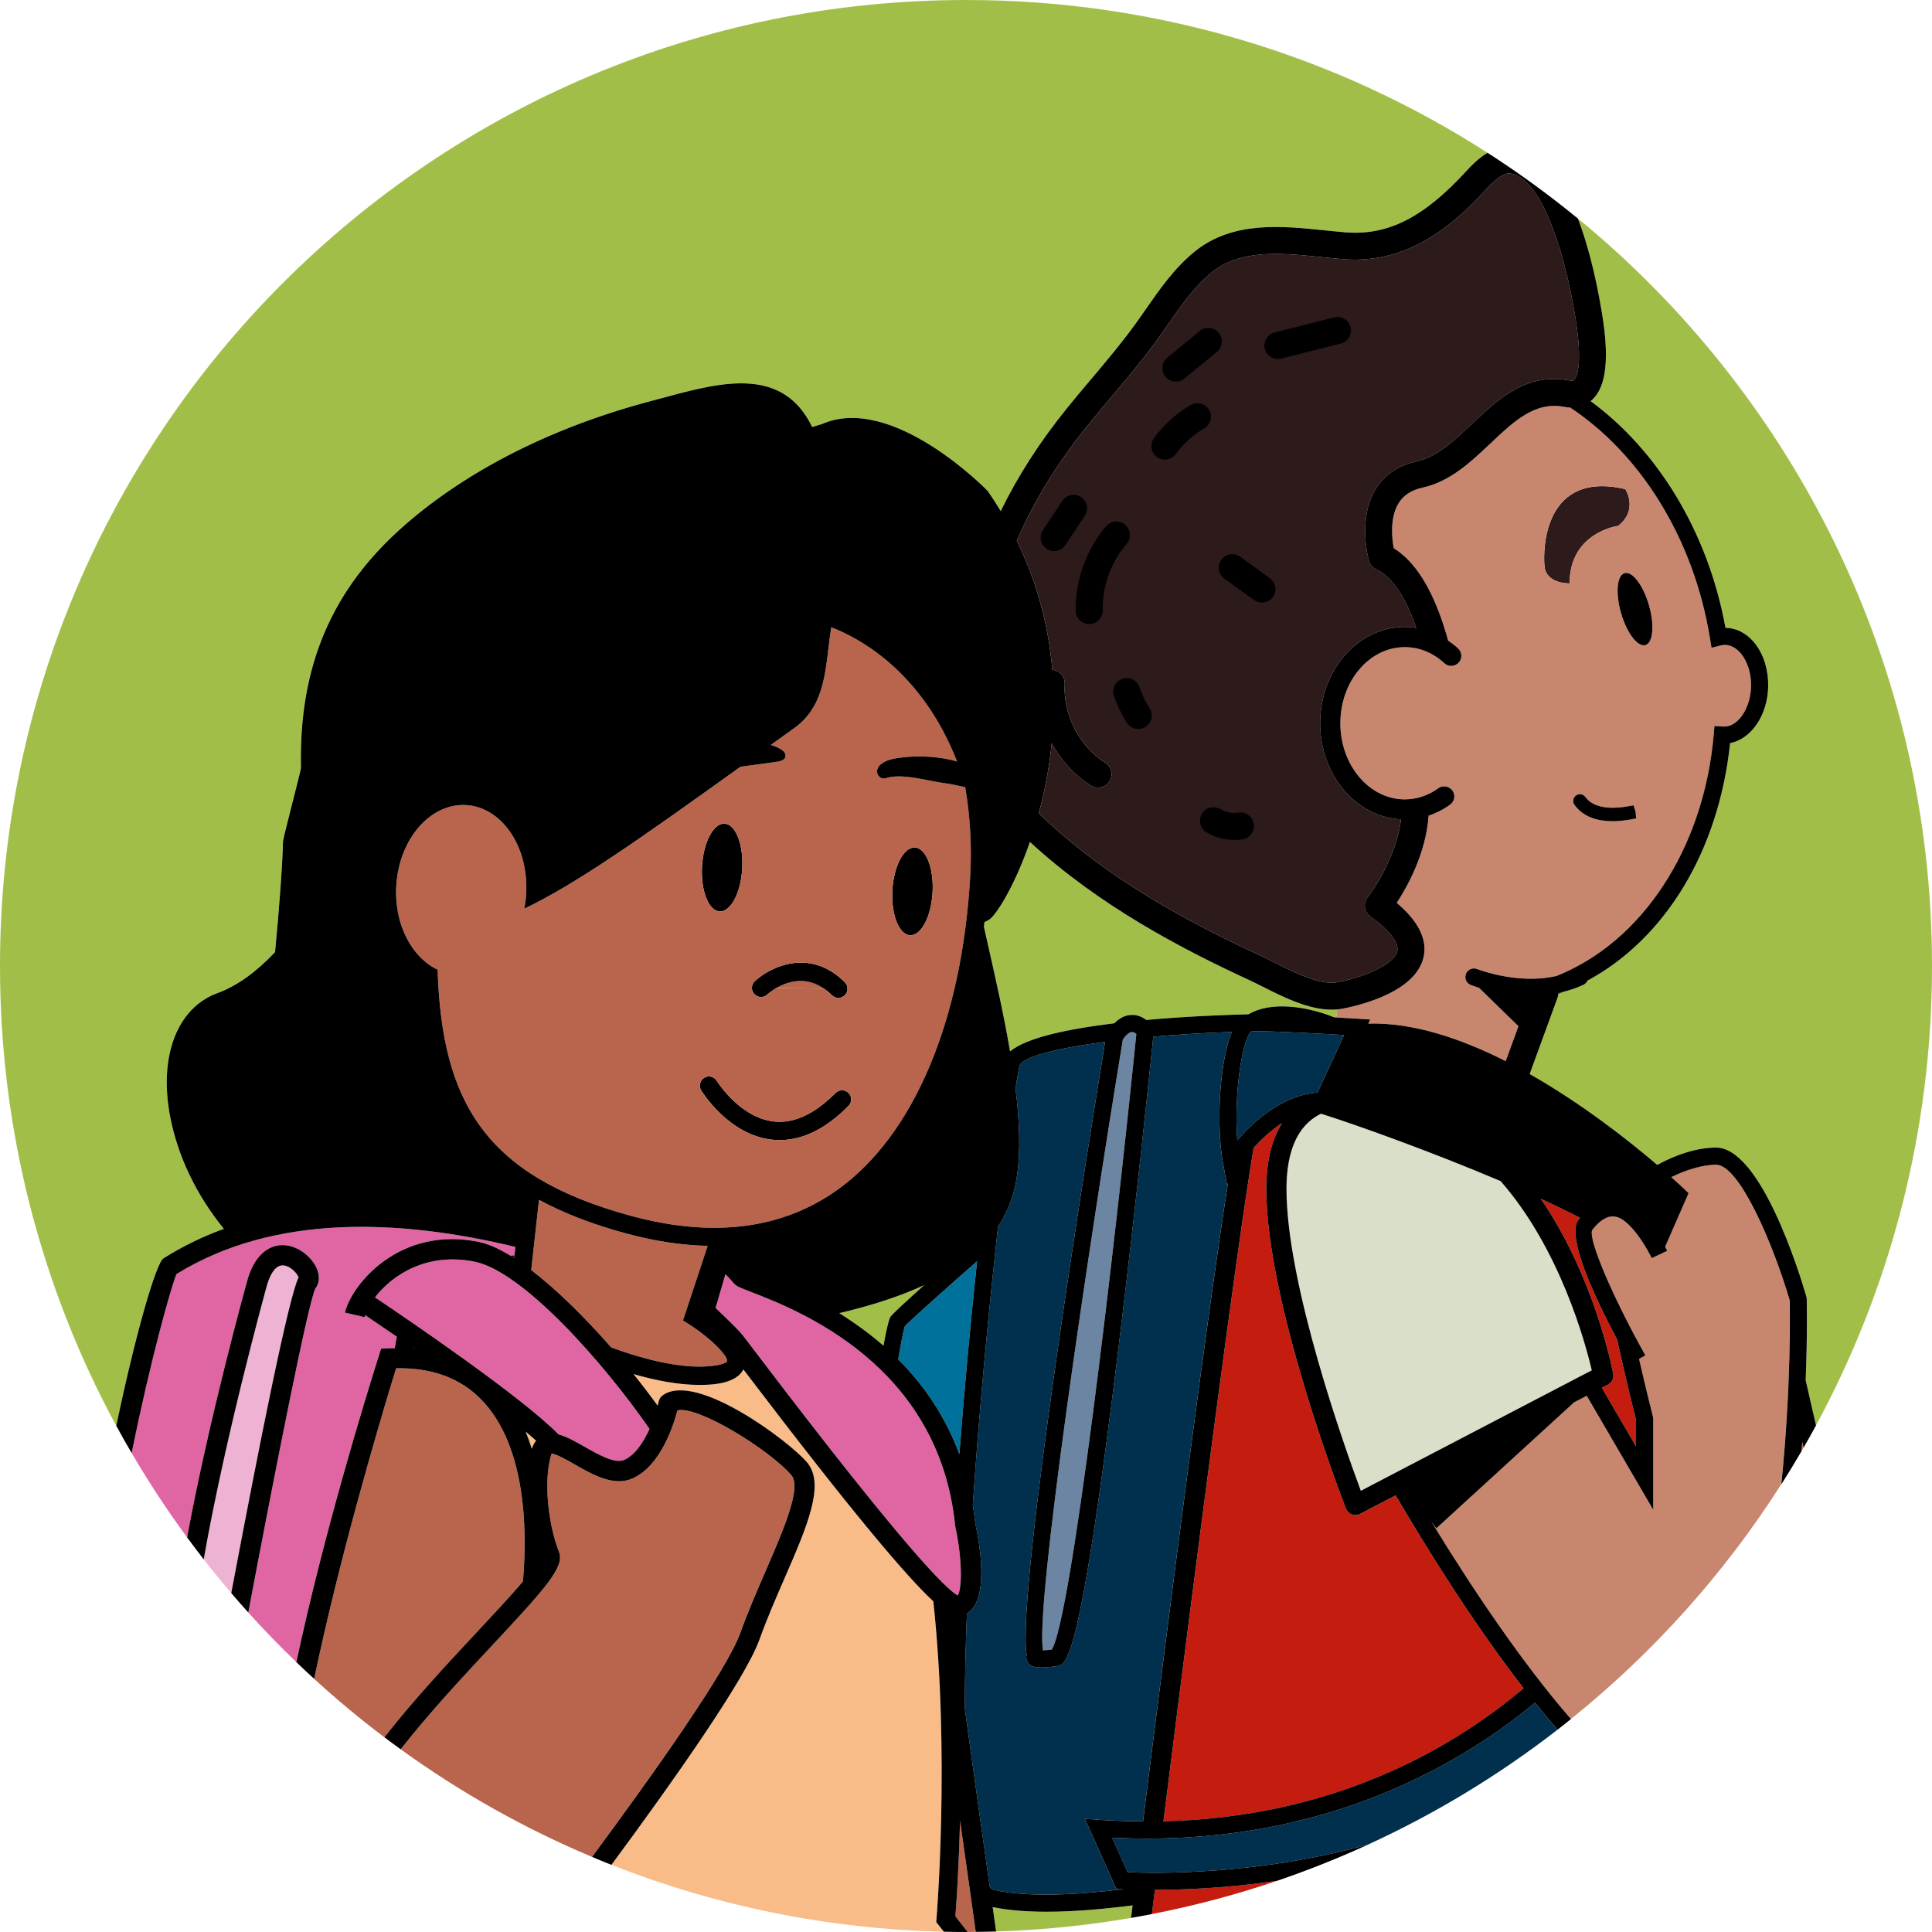
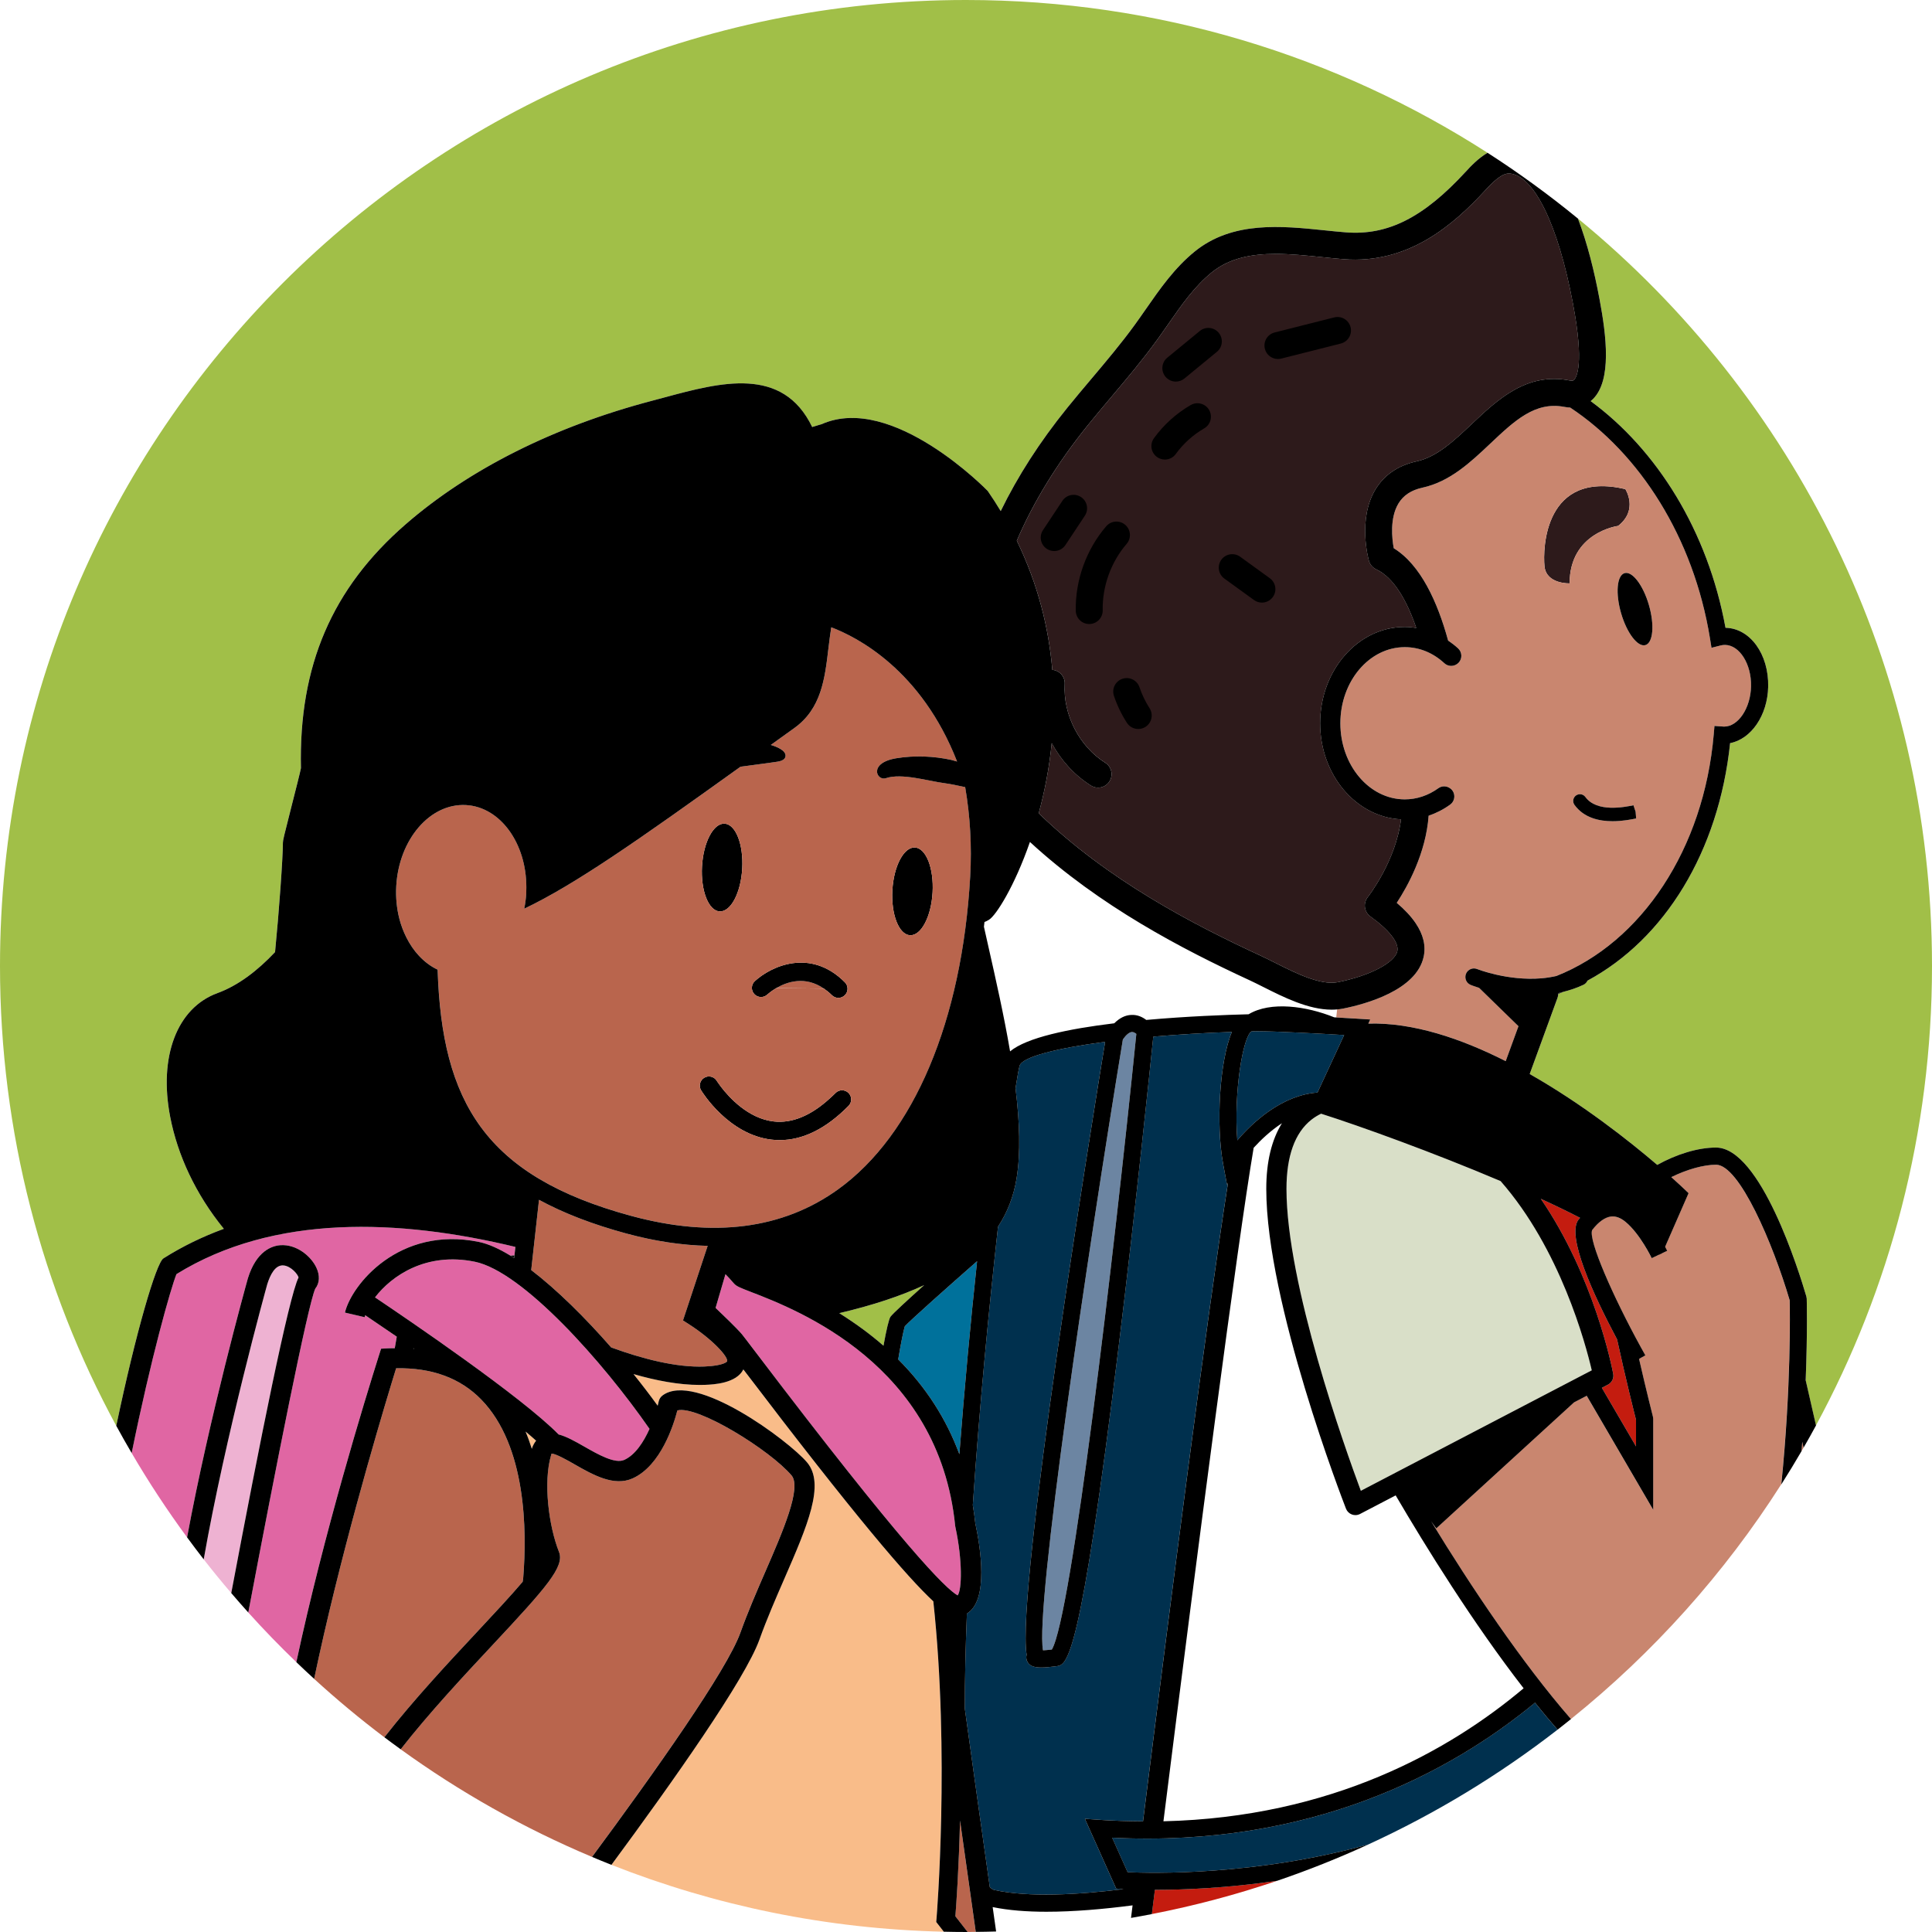
<svg xmlns="http://www.w3.org/2000/svg" id="Capa_2" viewBox="0 0 201.6 201.6">
  <defs>
    <style>.cls-1{fill:#e066a3;}.cls-2{fill:#bd6e56;}.cls-3{fill:#2d1a1b;}.cls-4{fill:#00719b;}.cls-5{fill:#c41c0f;}.cls-6{fill:#00304e;}.cls-7{fill:#d9dfc8;}.cls-8{fill:#f9bc89;}.cls-9{fill:#a1bf48;}.cls-10{fill:#6c85a2;}.cls-11{fill:#eeb2d2;}.cls-12{fill:#c9866f;}.cls-13{fill:#b9654d;}</style>
  </defs>
  <g id="Capa_1-2">
    <g>
      <g>
        <path class="cls-9" d="M23.354,128.224c-2.946-3.616-4.822-7.676-5.596-11.67-1.223-6.308,.709-11.381,4.922-12.923,2.171-.795,4.185-2.337,6.018-4.283,.41-4.161,.812-9.706,.82-11.427,.002-.236,.077-.575,.936-3.943,.37-1.45,.872-3.417,.945-3.827-.233-10.674,3.236-18.758,10.916-25.435,6.621-5.757,15.519-10.218,25.729-12.901l1.313-.351c5.8-1.562,12.306-3.312,15.389,3.093,.61-.195,.982-.294,.982-.294,7.402-3.291,17.334,6.963,17.334,6.963,.484,.698,.933,1.4,1.358,2.103,1.771-3.637,4.074-7.226,6.928-10.756,.83-1.028,1.684-2.038,2.536-3.048,1.537-1.821,3.126-3.704,4.533-5.645,.386-.532,.762-1.073,1.139-1.614,1.477-2.122,3.004-4.315,5.109-6.023,3.949-3.201,9.061-2.673,13.565-2.208,.748,.077,1.483,.153,2.195,.209,4.387,.345,8.126-1.547,12.521-6.331,.544-.592,1.312-1.406,2.274-1.971C139.526,5.853,120.847,0,100.8,0,45.129,0,0,45.13,0,100.8c0,17.369,4.394,33.712,12.13,47.979,2.043-9.766,4.164-16.993,4.919-17.469,2.011-1.271,4.122-2.286,6.306-3.085Z" />
        <path class="cls-9" d="M164.657,22.808c.993,2.6,1.714,5.542,2.227,8.275l.027,.145c.718,3.815,1.29,8.447-.688,10.413-.072,.071-.152,.143-.239,.214,6.896,5.061,12.221,13.524,14.07,23.653h.004c2.564,.053,4.52,2.751,4.449,6.143-.062,3.007-1.785,5.474-3.973,5.891-1.188,11.347-6.841,20.453-14.877,24.781-.084,.178-.217,.335-.408,.427-.694,.334-1.402,.562-2.108,.743-.181,.071-.355,.158-.538,.224-.008,.132-.028,.265-.076,.396l-2.906,7.959c5.545,3.151,10.406,6.999,13.31,9.483,2.009-1.115,4.235-1.81,6.129-1.81,4.651,0,8.673,12.948,9.432,15.543l.036,.223c.003,.094,.094,3.394-.109,8.537,.342,1.476,.703,3.053,1.072,4.692,7.723-14.258,12.109-30.587,12.109-47.94,0-31.435-14.391-59.506-36.942-77.992Z" />
-         <path class="cls-9" d="M109.19,199.487c-2.048,0-3.963-.146-5.612-.486,.121,.853,.241,1.701,.361,2.546,4.784-.146,9.483-.626,14.077-1.417,.054-.433,.108-.87,.163-1.31-2.971,.389-6.104,.667-8.988,.667Z" />
-         <path class="cls-9" d="M103.137,98.763c.775,3.428,1.631,7.22,2.266,10.943,1.727-1.445,6.123-2.356,10.871-2.931,.549-.549,1.145-.853,1.789-.872,.646-.033,1.174,.236,1.549,.522,4.264-.382,8.373-.533,10.68-.591,2.297-1.382,6.031-.856,8.94,.321,.069,.004,.136,.008,.202,.011l.093-.836c-.187,.016-.375,.026-.564,.026-2.436,0-5.016-1.299-7.149-2.373-.5-.251-.972-.489-1.402-.688-7.024-3.245-15.64-7.724-22.94-14.44-1.606,4.624-3.528,7.658-4.267,8.115-.188,.116-.338,.186-.474,.237-.02,.164-.036,.331-.056,.494,.155,.698,.312,1.391,.463,2.06Z" />
        <path class="cls-9" d="M96.438,134.101c-2.445,1.134-5.379,2.105-8.861,2.924,1.681,1.055,3.226,2.184,4.614,3.398,.309-1.707,.571-2.812,.735-3.03,.255-.34,1.749-1.713,3.512-3.292Z" />
        <path class="cls-2" d="M187.976,151.43c.071-.122,.145-.243,.216-.365-.046-.207-.092-.415-.138-.623-.024,.324-.051,.657-.078,.988Z" />
        <path class="cls-4" d="M94.417,138.396c-.149,.473-.397,1.703-.691,3.456,2.894,2.893,5.014,6.198,6.382,9.892,.536-7.053,1.196-14.009,1.849-20.138-3.101,2.721-6.89,6.09-7.54,6.791Z" />
        <path class="cls-6" d="M128.03,123.614l-.408-2.203c-.742-4.008-.381-10.659,.921-13.733-2.88,.102-5.651,.272-8.201,.494-.295,2.887-1.807,17.541-3.581,32.068-4.066,33.298-5.421,33.479-6.509,33.624-.638,.085-1.167,.138-1.599,.138-.813,0-1.283-.188-1.493-.701-.085-.208-.094-.431-.035-.639-1.108-6.591,6.779-55.326,8.191-63.948-5.165,.68-8.642,1.583-8.92,2.489-.089,.29-.238,1.109-.429,2.35,.425,3.477,.553,6.755,.104,9.447-.305,1.831-.94,3.492-1.93,4.999-.932,8.347-1.943,18.802-2.632,29.06,.102,.619,.194,1.243,.259,1.88,.542,2.517,1.427,8.062-.875,9.436-.139,3.474-.217,6.811-.218,9.91,.829,6.016,1.723,12.393,2.606,18.63,.146,.147,.308,.266,.483,.304,3.553,.777,8.662,.503,13.474-.095-.137-.008-.224-.014-.241-.015l-.529-.041-3.263-7.28,1.486,.103c1.567,.108,3.084,.148,4.578,.157,2.932-23.442,6.685-52.665,8.861-66.593l-.102,.157Z" />
        <path d="M162.604,103.716c.183-.066,.357-.153,.538-.224-.178,.045-.356,.101-.534,.138,0,.028-.002,.057-.004,.085Z" />
        <path class="cls-3" d="M163.788,60.875c0-5.342,5.061-5.998,5.061-5.998,2.155-1.687,.75-3.842,.75-3.842-8.434-1.968-8.622,6.185-8.434,8.059,.188,1.874,2.624,1.781,2.624,1.781Z" />
        <path class="cls-3" d="M111.103,71.376c-.183,3.203,1.519,6.506,4.233,8.218,.656,.414,.854,1.282,.438,1.939-.267,.424-.724,.656-1.189,.656-.257,0-.516-.07-.749-.217-1.734-1.094-3.126-2.644-4.089-4.426-.264,2.643-.756,5.102-1.357,7.318,7.212,6.976,16.052,11.577,23.201,14.88,.456,.211,.957,.462,1.487,.729,2.102,1.059,4.722,2.375,6.534,2.013,3.327-.666,5.934-2.027,6.196-3.238,.189-.875-.834-2.192-2.808-3.615-.312-.225-.519-.568-.57-.95-.053-.382,.055-.768,.295-1.068,.077-.099,2.928-3.769,3.468-8.118-4.687-.237-8.439-4.637-8.439-10.028,0-5.542,3.963-10.05,8.833-10.05,.402,0,.801,.04,1.197,.102-.976-2.841-2.329-5.243-4.185-6.117-.368-.173-.644-.499-.754-.89-.05-.175-1.189-4.326,.665-7.419,.922-1.536,2.376-2.531,4.322-2.957,2.111-.462,3.883-2.136,5.757-3.907,2.679-2.533,5.72-5.404,10.184-4.534,.348,.068,.429-.012,.468-.05,.275-.274,1.083-1.653-.093-7.899l-.028-.147c-1.533-8.169-4.069-13.341-6.619-13.499-.753-.039-1.659,.82-2.48,1.713-3.351,3.646-8.052,7.762-14.812,7.231-.734-.058-1.492-.136-2.264-.216-1.614-.167-3.25-.336-4.825-.336-2.483,0-4.817,.42-6.68,1.932-1.797,1.458-3.146,3.395-4.573,5.445-.388,.557-.774,1.112-1.171,1.659-1.468,2.023-3.091,3.947-4.66,5.807-.84,.996-1.681,1.991-2.499,3.003-3.204,3.964-5.678,7.997-7.435,12.082,2.227,4.565,3.338,9.138,3.705,13.475,.761,.058,1.339,.713,1.296,1.479Z" />
        <path class="cls-12" d="M180.021,67.294h0c-.164-.004-.318,.015-.483,.058l-.946,.241-.156-.964c-1.714-10.562-7.35-19.309-14.587-24.101-.193-.009-.395-.029-.61-.071-3.047-.593-5.212,1.451-7.716,3.817-2.071,1.958-4.213,3.981-7.087,4.61-1.177,.258-1.998,.799-2.513,1.657-.912,1.521-.671,3.668-.488,4.664,2.812,1.726,4.574,5.617,5.675,9.637,.36,.244,.71,.51,1.038,.812,.428,.395,.455,1.062,.061,1.49-.095,.103-.207,.18-.327,.236-.377,.178-.838,.124-1.164-.175-1.19-1.098-2.618-1.678-4.129-1.678-3.708,0-6.724,3.563-6.724,7.942s3.016,7.942,6.724,7.942c1.237,0,2.446-.401,3.497-1.161,.365-.266,.841-.254,1.197-.017,.102,.068,.198,.148,.274,.253,.341,.472,.235,1.131-.237,1.472-.7,.506-1.455,.892-2.244,1.154-.285,3.931-2.194,7.374-3.328,9.097,.838,.708,1.493,1.413,1.968,2.113,.807,1.19,1.089,2.366,.839,3.52-.762,3.51-6.123,4.945-8.393,5.399-.21,.042-.422,.07-.636,.089l-.093,.836c1.238,.07,2.13,.125,2.243,.132l1.305,.082-.198,.427c4.641-.135,9.651,1.544,14.337,3.917l1.331-3.645-4.107-4.002c-.508-.159-.822-.284-.876-.306-.457-.186-.677-.706-.492-1.163s.707-.677,1.163-.494c.043,.018,3.19,1.258,6.707,.968,.515-.042,1.038-.125,1.561-.242,8.867-3.512,15.386-13.231,16.421-25.22l.075-.874,.98,.069c.011,0,.021,0,.033,0,1.458,0,2.757-1.913,2.805-4.205,.048-2.31-1.188-4.287-2.699-4.318Zm-18.858-8.2c-.188-1.874,0-10.027,8.434-8.059,0,0,1.406,2.155-.75,3.842,0,0-5.061,.656-5.061,5.998,0,0-2.437,.094-2.624-1.781Zm7.11,26.599c-1.396,0-2.989-.342-3.979-1.704-.229-.314-.159-.754,.155-.982,.318-.229,.754-.157,.981,.155,1.194,1.641,4.075,1.058,5.019,.866l.223,.672,.057,.706c-.496,.1-1.422,.288-2.455,.288Zm3.423-18.38c-.803,.232-1.94-1.26-2.54-3.333s-.436-3.942,.366-4.175c.803-.232,1.94,1.26,2.54,3.333s.436,3.942-.366,4.175Z" />
        <path d="M170.449,84.028c-.943,.192-3.824,.775-5.019-.866-.228-.312-.663-.383-.981-.155-.314,.228-.384,.668-.155,.982,.99,1.362,2.583,1.704,3.979,1.704,1.033,0,1.959-.188,2.455-.288l-.057-.706-.223-.672Z" />
        <path class="cls-5" d="M168.335,143.356c.086,.457-.137,.916-.549,1.13l-.635,.332,3.565,6.111v-2.767c-.182-.717-1.102-4.373-1.976-8.394-2.518-4.732-5.314-10.828-4.025-12.504,.052-.068,.108-.117,.161-.182-1.253-.649-2.631-1.315-4.093-1.985,5.554,8.104,7.426,17.596,7.552,18.26Z" />
-         <path class="cls-5" d="M141.434,158.101c-.125,0-.251-.022-.371-.067-.28-.105-.503-.325-.611-.604-.34-.872-8.318-21.5-8.318-33.369,0-2.83,.557-5.114,1.635-6.852-1.179,.77-2.188,1.726-2.952,2.564-1.717,10.163-5.81,41.572-9.414,70.276,17.592-.416,29.906-7.413,37.583-13.876-5.276-6.804-10.199-14.75-13.35-20.128l-3.715,1.938c-.152,.08-.319,.12-.487,.12Z" />
        <path class="cls-5" d="M120.507,197.203c-.105,.846-.21,1.688-.314,2.525,4.464-.87,8.825-2.029,13.058-3.468-5.289,.769-9.821,.941-12.744,.943Z" />
        <path class="cls-10" d="M118.574,107.886c-.131-.104-.297-.211-.467-.195-.264,.01-.602,.29-.938,.774-3.737,22.725-9.17,59.317-8.333,63.743,.209-.009,.507-.033,.923-.083,2.03-3.369,6.442-40.783,8.815-64.239Z" />
        <path class="cls-6" d="M116.051,191.763l1.611,3.595c2.469,.117,13.27,.388,25.105-2.888,7.064-3.24,13.688-7.271,19.761-11.982-.788-.898-1.575-1.842-2.357-2.814-8.884,7.347-23.499,15.109-44.12,14.089Z" />
        <path class="cls-7" d="M136.844,116.84c-1.727,1.362-2.602,3.792-2.602,7.22,0,9.954,6.092,27.021,7.758,31.502l24.098-12.572c-.648-2.789-3.292-12.658-9.514-19.746-7.006-2.975-14.689-5.75-18.729-7.031-.348,.168-.688,.373-1.011,.627Z" />
        <polygon points="172.946 131.924 173.455 130.759 173.155 130.901 172.946 131.924" />
        <path class="cls-6" d="M137.479,114.003l2.779-5.999c-2.309-.135-7.059-.399-9.091-.399-.224,0-.413,.003-.563,.01-.912,.5-1.884,6.455-1.493,11.371,1.647-1.913,4.662-4.712,8.368-4.983Z" />
        <path class="cls-12" d="M186.743,135.679c-1.744-5.913-5.254-14.146-7.684-14.146-1.27,0-2.993,.468-4.672,1.294,.759,.678,1.232,1.127,1.354,1.243l.451,.432-2.445,5.59c.127,.241,.204,.4,.216,.426l-.508,.24-.3,.142-.808,.383c-.012-.025-1.204-2.513-2.717-3.773-.526-.439-1.019-.622-1.518-.572-.638,.071-1.323,.56-1.981,1.415-.419,1.042,2.191,6.954,5.05,12.167,.167,.304,.334,.607,.502,.906l-.657,.37c.762,3.337,1.433,5.974,1.448,6.032l.027,.221v9.491l-6.938-11.896-1.322,.689-14.375,13.148-.536-.733c4.167,6.823,9.498,14.789,14.591,20.632,8.581-6.901,16.009-15.175,21.947-24.494,1.034-10.23,.897-18.176,.873-19.209Z" />
        <path d="M169.522,59.806c-.802,.232-.966,2.102-.366,4.175s1.737,3.566,2.54,3.333c.802-.232,.966-2.101,.366-4.175s-1.737-3.566-2.54-3.333Z" />
        <path class="cls-13" d="M100.173,189.966c-.122,5.035-.386,8.746-.484,9.993l1.278,1.638c.283,0,.564-.008,.847-.011-.589-4.156-1.136-8.025-1.641-11.621Z" />
        <path class="cls-1" d="M39.761,140.734l.728-.041c.239-.014,.466-.005,.701-.011l.21-1.205c-1.146-.789-2.258-1.545-3.293-2.24-.022,.072-.041,.142-.057,.209l-2.059-.482c.673-2.874,5.644-9.082,13.979-7.373,.983,.201,2.099,.704,3.296,1.436,.139-.009,.274-.02,.415-.027l.099-.887c-12.128-2.931-25.205-3.449-35.367,2.837-.59,1.443-2.684,8.851-4.675,18.671,1.777,3.038,3.708,5.973,5.784,8.797,2.323-12.542,6.087-26.109,6.337-27.003l.008-.029c.887-2.855,2.509-3.389,3.396-3.453,1.654-.113,3.162,1.111,3.743,2.328,.393,.823,.35,1.638-.11,2.208-.781,1.716-4.146,18.747-6.988,33.793,1.609,1.785,3.281,3.512,5.012,5.178,2.866-13.422,7.139-27.331,8.62-32.01l.221-.695Z" />
        <path class="cls-11" d="M31.153,133.302c-.085-.348-.77-1.16-1.536-1.255-.901-.106-1.428,.997-1.728,1.951-.162,.583-4.355,15.752-6.633,28.718,.932,1.195,1.891,2.367,2.875,3.518,2.991-15.865,6.004-30.919,7.022-32.932Z" />
        <path d="M32.896,134.469c.46-.571,.503-1.386,.11-2.208-.581-1.217-2.089-2.441-3.743-2.328-.888,.064-2.51,.598-3.396,3.453l-.008,.029c-.25,.895-4.014,14.461-6.337,27.003,.568,.774,1.146,1.541,1.735,2.298,2.278-12.966,6.471-28.135,6.633-28.718,.3-.955,.826-2.058,1.728-1.951,.767,.096,1.451,.908,1.536,1.255-1.019,2.013-4.032,17.068-7.022,32.932,.584,.684,1.175,1.36,1.777,2.028,2.842-15.047,6.207-32.077,6.988-33.793Z" />
        <path class="cls-8" d="M97.722,200.176c.026-.304,1.386-17.15-.335-33.082-2.693-2.498-8.104-8.786-19.823-24.199-.724,1.461-3.125,1.575-3.96,1.608-.194,.007-.392,.011-.589,.011-2.185,0-4.576-.459-6.914-1.133,.893,1.111,1.739,2.219,2.523,3.301,.041-.161,.078-.312,.104-.437,.053-.253,.196-.479,.402-.633,3.422-2.552,13.171,4.741,15.069,6.969,1.939,2.277,.042,6.638-2.359,12.159-.902,2.073-1.835,4.216-2.593,6.335-1.469,4.107-8.943,14.709-15.448,23.516,10.775,4.254,22.46,6.703,34.682,6.979l-.792-1.015,.032-.379Z" />
        <path class="cls-8" d="M55.495,151.182c.114-.365,.274-.632,.448-.848-.328-.296-.698-.616-1.104-.955,.249,.588,.462,1.192,.656,1.803Z" />
        <path class="cls-8" d="M43.138,140.736c.029,.002,.058,.004,.086,.006-.026-.018-.052-.036-.078-.054l-.008,.048Z" />
        <path d="M53.68,130.999c-.14,.007-.276,.018-.415,.027,.126,.077,.256,.166,.384,.248l.03-.275Z" />
        <path class="cls-13" d="M56.245,125.198l-.814,7.332c2.697,2.063,5.63,4.967,8.343,8.072,3.23,1.18,6.78,2.112,9.753,1.993,2.034-.08,2.347-.528,2.349-.533,.13-.513-1.617-2.358-3.983-3.877l-.623-.4,2.574-7.779c-2.679-.065-5.499-.481-8.467-1.285-3.572-.968-6.587-2.138-9.132-3.522Z" />
        <path class="cls-1" d="M49.546,131.661c-5.074-1.038-8.689,1.465-10.413,3.72,3.531,2.37,15.312,10.382,19.156,14.302,.825,.212,1.718,.717,2.691,1.273,1.422,.812,3.194,1.826,4.168,1.381,1.146-.519,2.021-1.881,2.628-3.233-4.848-6.99-13.23-16.419-18.23-17.442Z" />
        <path class="cls-13" d="M54.534,165.061c.022-.108,.044-.217,.05-.29l.013-.153c.391-4.863,.34-13.745-4.39-18.587-2.173-2.227-5.124-3.324-8.873-3.253-.938,3.028-4.665,15.277-7.531,27.752-.376,1.639-.717,3.189-1.024,4.656,2.343,2.144,4.789,4.178,7.328,6.096,3.041-3.893,6.662-7.772,9.771-11.1,1.635-1.751,3.39-3.63,4.656-5.12Z" />
        <path class="cls-13" d="M79.901,163.897c1.769-4.064,3.772-8.672,2.688-9.945-2.261-2.654-9.812-7.335-11.911-6.778-.381,1.479-1.714,5.753-4.657,7.086-1.963,.89-4.154-.366-6.09-1.471-.731-.418-1.936-1.105-2.372-1.105h-.01c-.002,.021-.021,.064-.041,.131-.853,2.846-.239,7.469,.817,10.12,.611,1.531-1.297,3.685-6.904,9.687-3.066,3.282-6.638,7.108-9.615,10.912,6.168,4.46,12.859,8.241,19.967,11.229,6.5-8.784,14.078-19.476,15.482-23.401,.782-2.185,1.729-4.361,2.645-6.466Z" />
        <path class="cls-1" d="M99.69,159.329l-.019-.119c-1.689-16.833-16.461-22.529-21.314-24.4-1.166-.45-1.518-.585-1.786-.898h0c-.359-.42-.646-.727-.871-.951l-1.03,3.518c.752,.713,2.184,2.087,2.73,2.726,.118,.138,.51,.653,1.464,1.909,15.372,20.241,19.815,24.673,21.065,25.365,.443-.568,.522-3.643-.239-7.149Z" />
        <path d="M75.091,95.102c1.159,.066,2.214-1.93,2.358-4.458,.144-2.528-.679-4.631-1.838-4.697-1.159-.066-2.214,1.93-2.358,4.459-.144,2.528,.68,4.631,1.838,4.697Z" />
        <path d="M94.955,97.59c1.159,.066,2.214-1.93,2.358-4.458s-.679-4.631-1.838-4.697c-1.159-.066-2.215,1.93-2.358,4.458s.68,4.631,1.838,4.697Z" />
        <path class="cls-13" d="M81.012,103.102l4.959,.054c-1.963-1.357-3.854-.704-4.959-.054Z" />
        <path d="M78.764,102.383c-.387,.356-.41,.957-.056,1.345,.356,.387,.96,.416,1.348,.061,.104-.094,.449-.388,.956-.687,1.104-.65,2.996-1.302,4.959,.054,.278,.192,.558,.411,.837,.691,.187,.187,.431,.28,.676,.28s.488-.093,.674-.279c.374-.372,.374-.977,.002-1.35-3.605-3.616-7.723-1.657-9.396-.116Z" />
        <path d="M87.185,114.053c-.19,.193-.38,.365-.571,.54-1.987,1.824-3.968,2.647-5.881,2.429-2.658-.304-4.651-2.507-5.496-3.612-.284-.371-.438-.619-.444-.628-.275-.45-.864-.591-1.312-.316-.449,.274-.592,.86-.318,1.31,.114,.188,2.858,4.622,7.34,5.142,.287,.033,.573,.05,.86,.05,2.431,0,4.843-1.199,7.182-3.574,.37-.375,.366-.98-.01-1.35-.375-.37-.98-.366-1.35,.01Z" />
        <path class="cls-13" d="M100.717,82.134c-.729-.153-1.455-.32-2.199-.418-1.649-.217-4.435-1.07-6.069-.517-.968,.327-1.87-1.588,1.074-2.077,1.881-.312,3.896-.232,5.756,.174,.086,.019,.306,.08,.593,.168-3.738-9.573-10.441-12.991-13.129-14.009-.111,.716-.205,1.432-.289,2.139-.386,3.268-.751,6.354-3.573,8.381l-2.447,1.758c.501,.145,1.627,.552,1.533,1.194-.052,.356-.482,.498-.838,.552-1.295,.198-2.576,.344-3.858,.527-10.772,7.733-17.23,12.263-22.566,14.815,.103-.515,.176-1.045,.208-1.592,.012-.21,.01-.417,.011-.625,.015-4.602-2.707-8.394-6.291-8.597-3.746-.213-7.006,3.571-7.283,8.451-.069,1.21,.053,2.374,.332,3.443,.175,.671,.417,1.3,.707,1.885,.368,.741,.821,1.403,1.345,1.962,.571,.609,1.22,1.1,1.934,1.433,.445,13.778,4.917,21.552,20.21,25.696,8.55,2.317,15.815,1.383,21.586-2.777,7.9-5.697,12.922-17.591,13.776-32.633,.182-3.2-.006-6.329-.522-9.333Zm-21.954,20.249c1.673-1.542,5.79-3.5,9.396,.116,.372,.374,.372,.978-.002,1.35-.186,.186-.43,.279-.674,.279s-.489-.093-.676-.28c-.279-.28-.559-.498-.837-.691l-4.959-.054c-.507,.298-.853,.593-.956,.687-.388,.355-.991,.327-1.348-.061-.354-.388-.331-.989,.056-1.345Zm-5.511-11.978c.144-2.528,1.199-4.524,2.358-4.459,1.159,.066,1.982,2.169,1.838,4.697-.144,2.528-1.199,4.524-2.358,4.458-1.159-.066-1.982-2.169-1.838-4.697Zm15.292,24.988c-2.339,2.375-4.751,3.574-7.182,3.574-.287,0-.573-.017-.86-.05-4.481-.521-7.226-4.954-7.34-5.142-.273-.45-.131-1.036,.318-1.31,.447-.275,1.036-.133,1.312,.316,.006,.01,.161,.257,.444,.628,.845,1.105,2.838,3.308,5.496,3.612,1.914,.218,3.895-.605,5.881-2.429,.19-.175,.38-.347,.571-.54,.369-.376,.975-.38,1.35-.01,.376,.37,.38,.975,.01,1.35Zm8.769-22.261c-.144,2.528-1.199,4.524-2.358,4.458-1.159-.066-1.982-2.168-1.838-4.697s1.199-4.524,2.358-4.458c1.159,.066,1.981,2.168,1.838,4.697Z" />
      </g>
      <path d="M113.658,65.115c.01,0,.019,0,.028,0,.775-.015,1.393-.656,1.378-1.432-.048-2.507,.863-5.035,2.5-6.935,.506-.588,.44-1.476-.148-1.982-.586-.507-1.476-.44-1.982,.147-2.082,2.417-3.241,5.633-3.18,8.823,.015,.767,.641,1.379,1.404,1.379Z" />
      <path d="M121.551,47.955c.436,0,.864-.202,1.14-.582,.783-1.082,1.808-2.006,2.962-2.672,.673-.388,.903-1.248,.516-1.92-.389-.673-1.252-.903-1.92-.515-1.495,.862-2.821,2.059-3.835,3.458-.455,.629-.314,1.508,.314,1.963,.249,.18,.537,.267,.823,.267Z" />
      <path d="M133.348,37.461c.114,0,.229-.014,.346-.043l6.215-1.57c.752-.19,1.208-.955,1.019-1.707-.19-.753-.952-1.21-1.708-1.019l-6.215,1.57c-.752,.19-1.208,.955-1.019,1.707,.161,.637,.733,1.062,1.362,1.062Z" />
      <path d="M110.003,57.5c.455,0,.902-.221,1.173-.629l2.024-3.055c.429-.647,.252-1.52-.396-1.948-.647-.428-1.52-.252-1.948,.396l-2.024,3.055c-.429,.647-.252,1.52,.396,1.948,.239,.158,.509,.234,.775,.234Z" />
      <path d="M122.697,39.818c.313,0,.63-.104,.892-.319l3.393-2.788c.6-.493,.687-1.378,.193-1.979-.493-.599-1.378-.688-1.979-.193l-3.393,2.787c-.6,.493-.687,1.378-.193,1.979,.277,.338,.681,.514,1.087,.514Z" />
      <path d="M127.757,60.37l3.097,2.243c.249,.18,.537,.267,.823,.267,.436,0,.864-.202,1.14-.581,.455-.629,.314-1.508-.314-1.963l-3.097-2.243c-.626-.454-1.506-.314-1.963,.314-.455,.629-.314,1.508,.314,1.963Z" />
      <path d="M117.123,70.831c-.736,.247-1.133,1.043-.886,1.78,.331,.986,.786,1.932,1.352,2.812,.269,.417,.722,.646,1.184,.646,.261,0,.524-.072,.759-.223,.653-.42,.843-1.29,.423-1.943-.44-.685-.794-1.42-1.051-2.187-.248-.736-1.044-1.132-1.78-.885Z" />
-       <path d="M130.827,85.982c-.117-.768-.845-1.305-1.601-1.179-.64,.097-1.327-.038-1.885-.369-.664-.395-1.528-.177-1.926,.49s-.178,1.53,.49,1.927c.879,.522,1.884,.795,2.898,.795,.281,0,.563-.021,.844-.063,.768-.116,1.295-.833,1.179-1.6Z" />
      <path d="M188.418,144.049c.203-5.143,.112-8.443,.109-8.537l-.036-.223c-.759-2.595-4.78-15.543-9.432-15.543-1.894,0-4.12,.695-6.129,1.81-2.904-2.484-7.764-6.332-13.31-9.483l2.906-7.959c.048-.131,.068-.264,.076-.396,.002-.029,.004-.057,.004-.085,.178-.037,.355-.093,.534-.138,.707-.181,1.414-.409,2.108-.743,.191-.092,.324-.25,.408-.427,8.036-4.327,13.688-13.434,14.877-24.781,2.188-.417,3.91-2.884,3.973-5.891,.07-3.392-1.885-6.09-4.449-6.143h-.004c-1.85-10.129-7.174-18.592-14.07-23.653,.087-.071,.167-.143,.239-.214,1.978-1.966,1.405-6.598,.688-10.413l-.027-.145c-.513-2.733-1.234-5.675-2.227-8.275-3.005-2.463-6.153-4.758-9.433-6.866-.962,.566-1.73,1.379-2.274,1.971-4.396,4.784-8.135,6.676-12.521,6.331-.712-.056-1.447-.132-2.195-.209-4.505-.464-9.616-.993-13.565,2.208-2.105,1.708-3.633,3.901-5.109,6.023-.377,.541-.753,1.082-1.139,1.614-1.407,1.94-2.996,3.823-4.533,5.645-.853,1.01-1.706,2.021-2.536,3.048-2.854,3.53-5.157,7.119-6.928,10.756-.425-.703-.874-1.404-1.358-2.103,0,0-9.932-10.253-17.334-6.963,0,0-.373,.1-.982,.294-3.083-6.405-9.589-4.656-15.389-3.093l-1.313,.351c-10.211,2.683-19.108,7.144-25.729,12.901-7.68,6.677-11.149,14.761-10.916,25.435-.073,.41-.575,2.377-.945,3.827-.858,3.368-.934,3.707-.936,3.943-.008,1.721-.41,7.266-.82,11.427-1.833,1.946-3.846,3.488-6.018,4.283-4.213,1.542-6.145,6.615-4.922,12.923,.774,3.994,2.65,8.054,5.596,11.67-2.184,.799-4.295,1.815-6.306,3.085-.755,.477-2.875,7.703-4.919,17.469,.519,.958,1.058,1.904,1.607,2.843,1.991-9.82,4.084-17.228,4.675-18.671,10.162-6.287,23.238-5.768,35.367-2.837l-.099,.887-.03,.275c-.128-.082-.258-.171-.384-.248-1.197-.731-2.312-1.234-3.296-1.436-8.336-1.708-13.307,4.499-13.979,7.373l2.059,.482c.016-.067,.034-.137,.057-.209,1.035,.695,2.147,1.451,3.293,2.24l-.21,1.205c-.235,.005-.461-.003-.701,.011l-.728,.041-.221,.695c-1.481,4.679-5.754,18.588-8.62,32.01,.612,.589,1.231,1.171,1.858,1.745,.307-1.467,.648-3.017,1.024-4.656,2.866-12.475,6.594-24.724,7.531-27.752,3.749-.071,6.7,1.027,8.873,3.253,4.729,4.842,4.78,13.724,4.39,18.587l-.013,.153c-.006,.073-.028,.182-.05,.29-1.267,1.49-3.021,3.369-4.656,5.12-3.11,3.328-6.731,7.207-9.771,11.1,.562,.425,1.13,.842,1.701,1.255,2.977-3.804,6.548-7.63,9.615-10.912,5.607-6.002,7.516-8.156,6.904-9.687-1.057-2.651-1.67-7.274-.817-10.12,.02-.067,.039-.111,.041-.131h.01c.437,0,1.641,.687,2.372,1.105,1.936,1.104,4.127,2.361,6.09,1.471,2.943-1.333,4.276-5.607,4.657-7.086,2.1-.557,9.65,4.124,11.911,6.778,1.084,1.273-.92,5.88-2.688,9.945-.916,2.105-1.862,4.281-2.645,6.466-1.404,3.925-8.982,14.617-15.482,23.401,.672,.282,1.346,.559,2.025,.827,6.504-8.807,13.979-19.409,15.448-23.516,.758-2.119,1.69-4.262,2.593-6.335,2.401-5.521,4.299-9.881,2.359-12.159-1.898-2.229-11.647-9.521-15.069-6.969-.206,.154-.35,.38-.402,.633-.026,.125-.062,.276-.104,.437-.784-1.082-1.63-2.19-2.523-3.301,2.337,.674,4.729,1.133,6.914,1.133,.197,0,.395-.004,.589-.011,.834-.033,3.236-.147,3.96-1.608,11.719,15.414,17.13,21.701,19.823,24.199,1.722,15.932,.361,32.778,.335,33.082l-.032,.379,.792,1.015c.771,.017,1.543,.029,2.318,.029,.056,0,.111-.002,.167-.002l-1.278-1.638c.098-1.247,.363-4.958,.484-9.993,.505,3.596,1.051,7.465,1.641,11.621,.71-.007,1.419-.019,2.126-.041-.12-.844-.24-1.693-.361-2.546,1.649,.34,3.564,.486,5.612,.486,2.884,0,6.017-.278,8.988-.667-.055,.44-.109,.877-.163,1.31,.729-.125,1.454-.26,2.177-.401,.104-.837,.208-1.679,.314-2.525,2.923-.002,7.456-.174,12.744-.943,3.25-1.104,6.424-2.374,9.516-3.791-11.835,3.276-22.636,3.005-25.105,2.888l-1.611-3.595c20.621,1.02,35.235-6.741,44.12-14.089,.782,.972,1.569,1.916,2.357,2.814,.469-.364,.934-.733,1.396-1.105-5.094-5.844-10.425-13.81-14.591-20.632l.536,.733,14.375-13.148,1.322-.689,6.938,11.896v-9.491l-.027-.221c-.015-.059-.686-2.696-1.448-6.032l.657-.37c-.168-.298-.335-.602-.502-.906-2.859-5.213-5.469-11.125-5.05-12.167,.658-.855,1.344-1.344,1.981-1.415,.499-.05,.991,.133,1.518,.572,1.513,1.26,2.705,3.748,2.717,3.773l.808-.383,.3-.142,.508-.24c-.012-.026-.089-.185-.216-.426l2.445-5.59-.451-.432c-.121-.116-.595-.565-1.354-1.243,1.679-.826,3.402-1.294,4.672-1.294,2.43,0,5.939,8.233,7.684,14.146,.024,1.033,.162,8.979-.873,19.209,.725-1.137,1.425-2.291,2.105-3.459,.026-.332,.053-.664,.078-.988,.046,.208,.092,.416,.138,.623,.443-.768,.876-1.543,1.299-2.324-.369-1.638-.73-3.216-1.072-4.692ZM113.536,44.341c.818-1.012,1.659-2.007,2.499-3.003,1.569-1.86,3.192-3.783,4.66-5.807,.396-.546,.783-1.102,1.171-1.659,1.428-2.051,2.776-3.988,4.573-5.445,1.862-1.511,4.196-1.932,6.68-1.932,1.575,0,3.211,.169,4.825,.336,.771,.08,1.529,.158,2.264,.216,6.761,.531,11.462-3.585,14.812-7.231,.821-.894,1.728-1.752,2.48-1.713,2.55,.157,5.086,5.33,6.619,13.499l.028,.147c1.176,6.246,.368,7.625,.093,7.899-.039,.039-.12,.119-.468,.05-4.464-.87-7.505,2.001-10.184,4.534-1.874,1.771-3.646,3.445-5.757,3.907-1.946,.426-3.4,1.421-4.322,2.957-1.854,3.093-.715,7.244-.665,7.419,.11,.392,.386,.717,.754,.89,1.856,.874,3.209,3.276,4.185,6.117-.396-.062-.794-.102-1.197-.102-4.87,0-8.833,4.508-8.833,10.05,0,5.391,3.752,9.791,8.439,10.028-.54,4.349-3.391,8.019-3.468,8.118-.24,.301-.348,.687-.295,1.068,.052,.381,.258,.725,.57,.95,1.974,1.423,2.997,2.74,2.808,3.615-.263,1.21-2.869,2.572-6.196,3.238-1.812,.363-4.433-.954-6.534-2.013-.53-.267-1.031-.518-1.487-.729-7.149-3.303-15.989-7.904-23.201-14.88,.601-2.216,1.094-4.676,1.357-7.318,.963,1.781,2.354,3.332,4.089,4.426,.233,.147,.492,.217,.749,.217,.466,0,.923-.232,1.189-.656,.415-.657,.218-1.525-.438-1.939-2.715-1.712-4.416-5.015-4.233-8.218,.043-.766-.535-1.421-1.296-1.479-.367-4.337-1.479-8.91-3.705-13.475,1.756-4.085,4.231-8.118,7.435-12.082Zm-10.806,51.868c.136-.051,.287-.121,.474-.237,.739-.457,2.661-3.492,4.267-8.115,7.3,6.717,15.916,11.195,22.94,14.44,.431,.199,.902,.437,1.402,.688,2.134,1.074,4.714,2.373,7.149,2.373,.189,0,.377-.01,.564-.026,.214-.019,.426-.047,.636-.089,2.27-.454,7.631-1.889,8.393-5.399,.25-1.153-.033-2.33-.839-3.52-.475-.7-1.13-1.406-1.968-2.113,1.134-1.723,3.042-5.166,3.328-9.097,.789-.262,1.544-.648,2.244-1.154,.473-.341,.578-1,.237-1.472-.076-.105-.172-.185-.274-.253-.356-.237-.832-.249-1.197,.017-1.051,.759-2.26,1.161-3.497,1.161-3.708,0-6.724-3.563-6.724-7.942s3.016-7.942,6.724-7.942c1.511,0,2.938,.58,4.129,1.678,.326,.299,.787,.353,1.164,.175,.12-.056,.231-.133,.327-.236,.395-.428,.367-1.095-.061-1.49-.328-.302-.678-.569-1.038-.812-1.101-4.02-2.862-7.911-5.675-9.637-.183-.996-.424-3.143,.488-4.664,.515-.857,1.336-1.399,2.513-1.657,2.874-.629,5.016-2.653,7.087-4.61,2.504-2.366,4.669-4.41,7.716-3.817,.215,.042,.417,.062,.61,.071,7.238,4.792,12.874,13.539,14.587,24.101l.156,.964,.946-.241c.165-.042,.319-.062,.483-.058h0c1.511,.031,2.747,2.009,2.699,4.318-.048,2.292-1.347,4.205-2.805,4.205-.012,0-.022,0-.033,0l-.98-.069-.075,.874c-1.035,11.989-7.554,21.708-16.421,25.22-.523,.117-1.046,.199-1.561,.242-3.516,.29-6.664-.95-6.707-.968-.456-.184-.979,.037-1.163,.494s.035,.978,.492,1.163c.054,.022,.368,.147,.876,.306l4.107,4.002-1.331,3.645c-4.686-2.373-9.696-4.052-14.337-3.917l.198-.427-1.305-.082c-.113-.007-1.005-.062-2.243-.132-.066-.004-.133-.008-.202-.011-2.91-1.177-6.643-1.703-8.94-.321-2.307,.058-6.417,.209-10.68,.591-.375-.286-.904-.556-1.549-.522-.644,.018-1.24,.323-1.789,.872-4.748,.574-9.144,1.486-10.871,2.931-.635-3.723-1.491-7.514-2.266-10.943-.151-.669-.308-1.362-.463-2.06,.021-.163,.037-.33,.056-.494Zm26.381,22.778c-.391-4.916,.581-10.871,1.493-11.371,.15-.007,.34-.01,.563-.01,2.032,0,6.782,.264,9.091,.399l-2.779,5.999c-3.706,.271-6.721,3.071-8.368,4.983Zm-10.537-11.101c-2.373,23.456-6.785,60.87-8.815,64.239-.416,.05-.714,.074-.923,.083-.837-4.426,4.596-41.018,8.333-63.743,.337-.484,.675-.764,.938-.774,.17-.016,.336,.091,.467,.195Zm-26.384,32.537c-1.388-1.214-2.933-2.344-4.614-3.398,3.482-.819,6.417-1.79,8.861-2.924-1.763,1.579-3.257,2.952-3.512,3.292-.164,.219-.426,1.324-.735,3.03Zm2.227-2.027c.649-.7,4.439-4.069,7.54-6.791-.653,6.129-1.313,13.084-1.849,20.138-1.368-3.693-3.488-6.999-6.382-9.892,.294-1.752,.542-2.982,.691-3.456Zm-48.75-37.214c-.714-.333-1.363-.824-1.934-1.433-.524-.559-.977-1.22-1.345-1.962-.29-.585-.532-1.214-.707-1.885-.278-1.07-.4-2.233-.332-3.443,.277-4.88,3.538-8.664,7.283-8.451,3.583,.203,6.305,3.995,6.291,8.597,0,.207,0,.414-.011,.625-.031,.547-.105,1.077-.208,1.592,5.336-2.552,11.794-7.082,22.566-14.815,1.282-.183,2.562-.329,3.858-.527,.355-.054,.786-.196,.838-.552,.095-.642-1.031-1.048-1.533-1.194l2.447-1.758c2.822-2.027,3.188-5.114,3.573-8.381,.084-.707,.177-1.423,.289-2.139,2.688,1.018,9.391,4.436,13.129,14.009-.287-.088-.506-.15-.593-.168-1.859-.406-3.875-.486-5.756-.174-2.944,.489-2.042,2.404-1.074,2.077,1.634-.553,4.42,.3,6.069,.517,.744,.098,1.47,.265,2.199,.418,.516,3.005,.704,6.133,.522,9.333-.854,15.042-5.876,26.937-13.776,32.633-5.771,4.16-13.036,5.094-21.586,2.777-15.293-4.144-19.765-11.918-20.21-25.696Zm-2.529,39.553l.008-.048c.026,.018,.052,.036,.078,.054-.029-.002-.058-.004-.086-.006Zm12.357,10.446c-.194-.611-.407-1.215-.656-1.803,.406,.339,.776,.659,1.104,.955-.174,.216-.334,.483-.448,.848Zm12.281-2.079c-.607,1.352-1.482,2.714-2.628,3.233-.974,.444-2.746-.569-4.168-1.381-.973-.556-1.867-1.061-2.691-1.273-3.844-3.92-15.625-11.932-19.156-14.302,1.724-2.255,5.339-4.758,10.413-3.72,5,1.023,13.383,10.452,18.23,17.442Zm5.751-6.508c-2.973,.119-6.523-.812-9.753-1.993-2.713-3.104-5.646-6.008-8.343-8.072l.814-7.332c2.545,1.385,5.56,2.554,9.132,3.522,2.968,.804,5.788,1.22,8.467,1.285l-2.574,7.779,.623,.4c2.366,1.519,4.113,3.364,3.983,3.877-.002,.004-.314,.453-2.349,.533Zm5.337-1.481c-.954-1.255-1.346-1.771-1.464-1.909-.547-.639-1.979-2.013-2.73-2.726l1.03-3.518c.225,.224,.512,.53,.871,.95h0c.269,.313,.62,.449,1.786,.899,4.854,1.872,19.625,7.568,21.314,24.4l.019,.119c.762,3.506,.683,6.581,.239,7.149-1.25-.692-5.693-5.124-21.065-25.365Zm35.829,48.778l-1.486-.103,3.263,7.28,.529,.041c.017,.001,.104,.007,.241,.015-4.812,.598-9.921,.872-13.474,.095-.175-.038-.337-.157-.483-.304-.883-6.237-1.777-12.613-2.606-18.63,0-3.1,.079-6.436,.218-9.91,2.302-1.374,1.417-6.918,.875-9.436-.065-.637-.158-1.261-.259-1.88,.688-10.258,1.7-20.713,2.632-29.06,.99-1.507,1.625-3.169,1.93-4.999,.448-2.692,.321-5.97-.104-9.447,.191-1.241,.339-2.06,.429-2.35,.278-.905,3.755-1.809,8.92-2.489-1.413,8.621-9.3,57.356-8.191,63.948-.059,.208-.05,.431,.035,.639,.21,.514,.68,.701,1.493,.701,.432,0,.961-.053,1.599-.138,1.088-.145,2.442-.326,6.509-33.624,1.774-14.527,3.286-29.181,3.581-32.068,2.55-.222,5.321-.392,8.201-.494-1.302,3.074-1.663,9.726-.921,13.733l.408,2.203,.102-.157c-2.176,13.927-5.929,43.15-8.861,66.593-1.494-.01-3.011-.049-4.578-.157Zm44.292-13.72c-7.677,6.463-19.991,13.461-37.583,13.876,3.604-28.705,7.697-60.113,9.414-70.276,.763-.838,1.772-1.794,2.952-2.564-1.078,1.739-1.635,4.022-1.635,6.852,0,11.869,7.979,32.497,8.318,33.369,.108,.279,.331,.499,.611,.604,.12,.045,.246,.067,.371,.067,.168,0,.335-.04,.487-.12l3.715-1.938c3.15,5.378,8.073,13.324,13.35,20.128Zm-16.985-20.609c-1.666-4.481-7.758-21.549-7.758-31.502,0-3.428,.875-5.857,2.602-7.22,.322-.254,.663-.459,1.011-.627,4.04,1.281,11.723,4.056,18.729,7.031,6.222,7.088,8.866,16.957,9.514,19.746l-24.098,12.572Zm26.74-15.795c.874,4.022,1.793,7.677,1.976,8.394v2.767l-3.565-6.111,.635-.332c.412-.215,.635-.674,.549-1.13-.126-.664-1.998-10.156-7.552-18.26,1.461,.671,2.839,1.337,4.093,1.985-.053,.065-.109,.114-.161,.182-1.289,1.676,1.508,7.772,4.025,12.504Z" />
    </g>
  </g>
</svg>